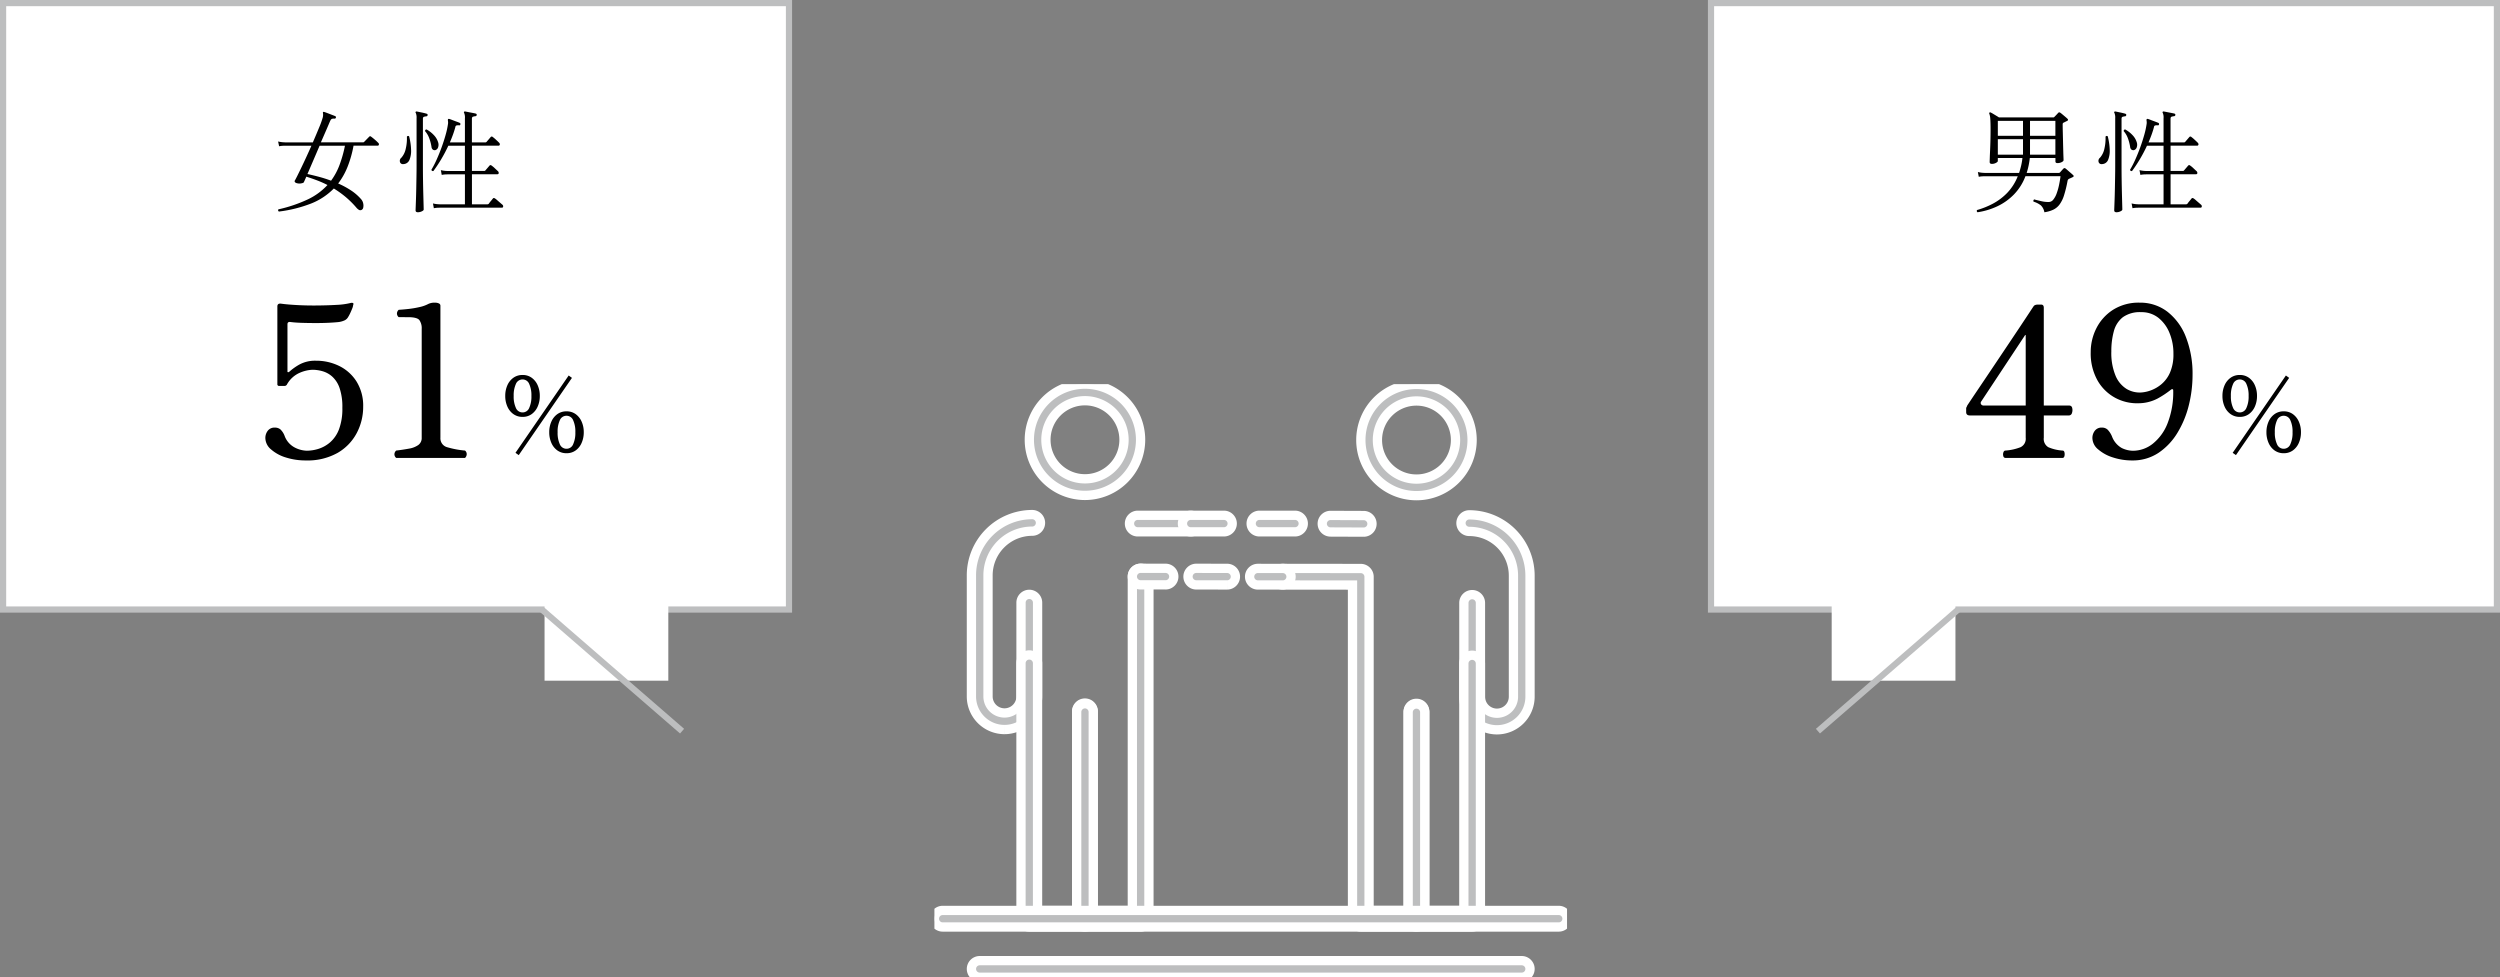
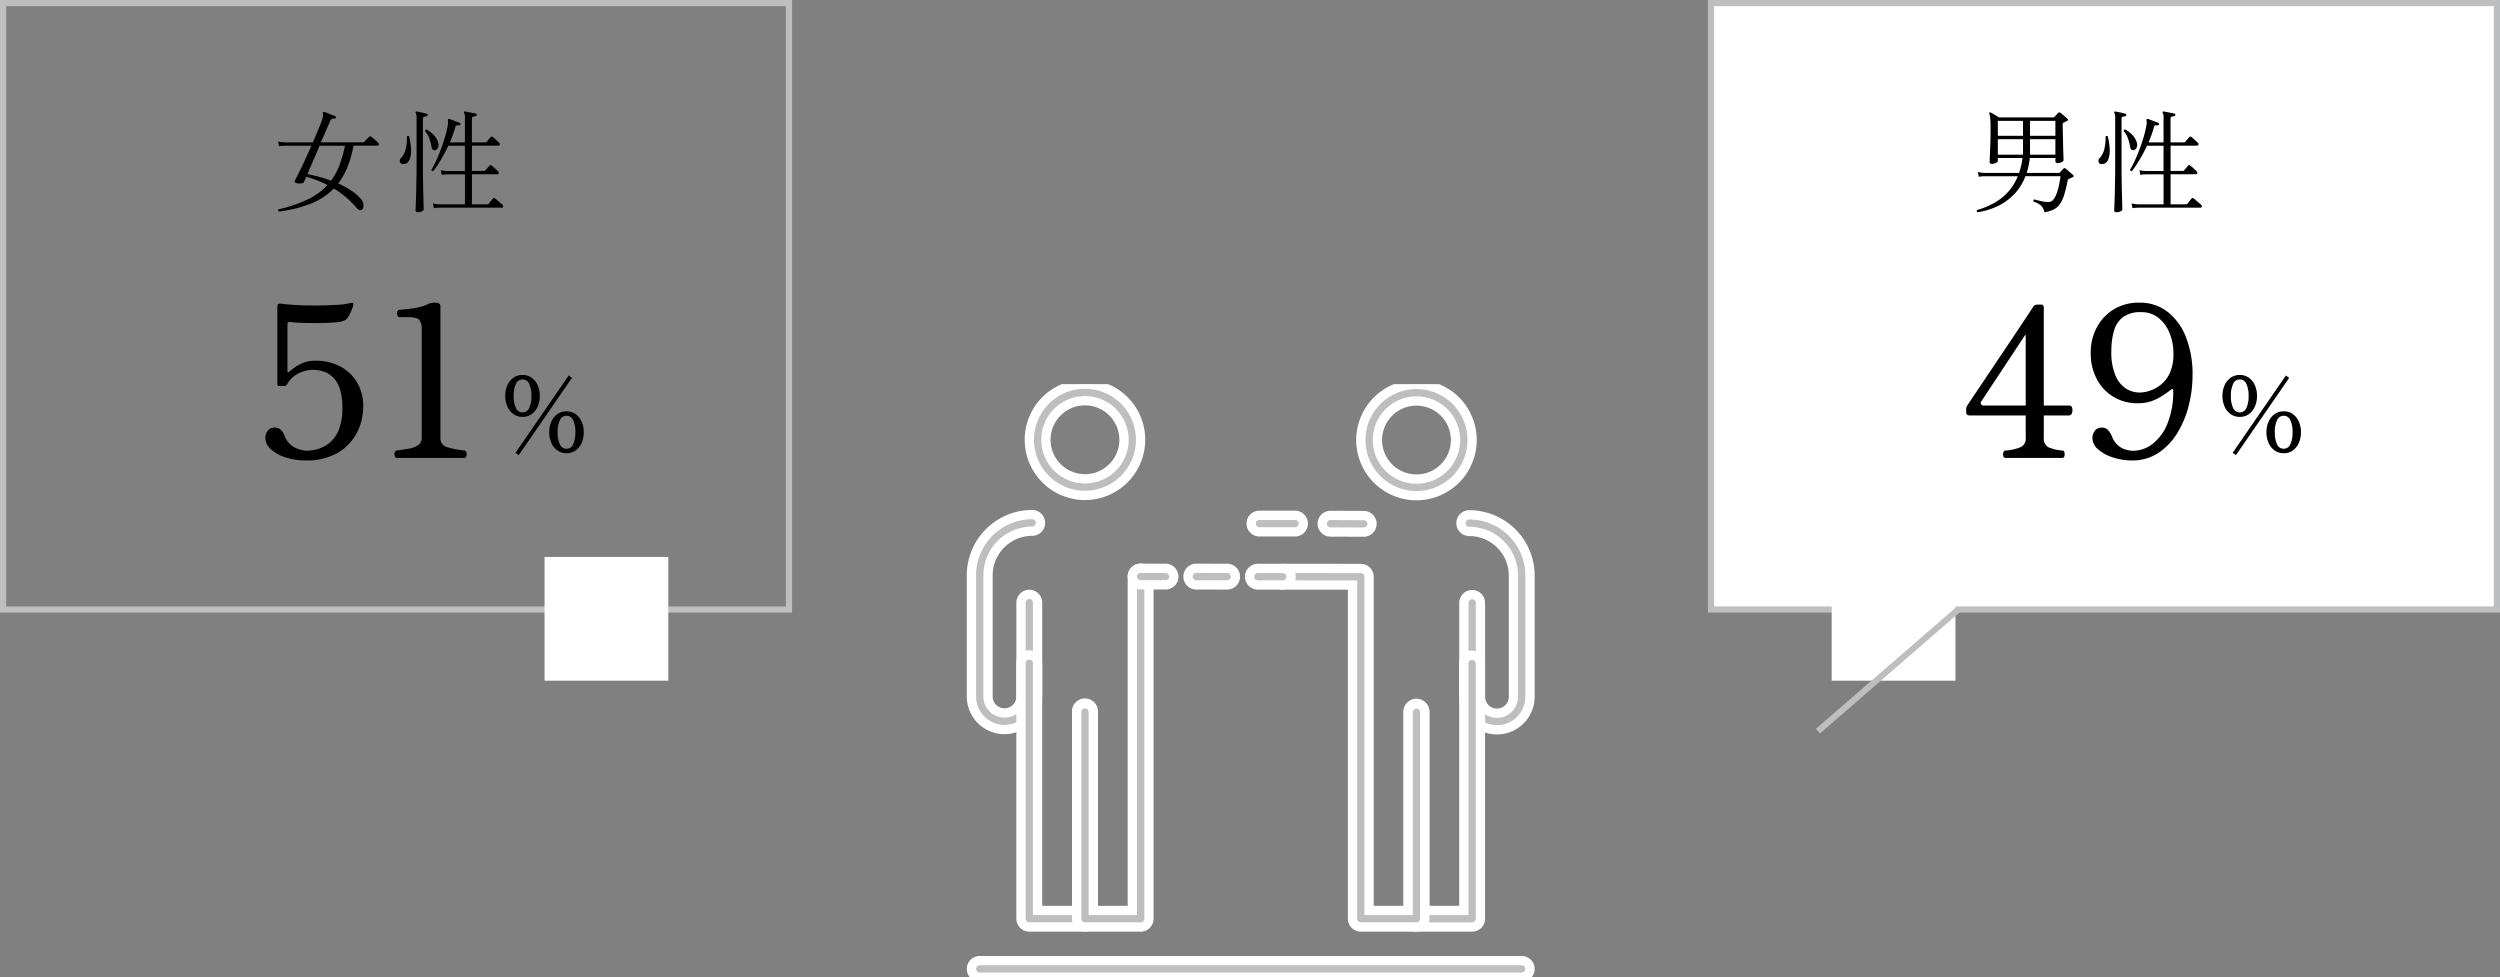
<svg xmlns="http://www.w3.org/2000/svg" width="404" height="157.921" viewBox="0 0 404 157.921">
  <rect x="0" y="0" width="404" height="157.921" fill="#808080" stroke="none" />
  <defs>
    <clipPath id="clip-path">
      <rect id="長方形_23838" data-name="長方形 23838" width="102.233" height="95.842" fill="#bdbebf" stroke="#fff" stroke-width="1.5" />
    </clipPath>
  </defs>
  <g id="グループ_12198" data-name="グループ 12198" transform="translate(11848 7990)">
    <g id="パス_25586" data-name="パス 25586" transform="translate(-11848 -7990)" fill="#fff">
-       <path d="M 127.5 98.5 L 0.5 98.5 L 0.5 0.5 L 127.5 0.5 L 127.5 98.5 Z" stroke="none" />
      <path d="M 1 1 L 1 98 L 127 98 L 127 1 L 1 1 M 0 0 L 128 0 L 128 99 L 0 99 L 0 0 Z" stroke="none" fill="#bdbebf" />
    </g>
    <path id="パス_25587" data-name="パス 25587" d="M-17.928,1.188a.267.267,0,0,1-.126-.18A.2.2,0,0,1-18,.828,22.746,22.746,0,0,0-13.212-.8,10.388,10.388,0,0,0-10.08-3.1a15.108,15.108,0,0,0-1.647-.738q-.855-.324-1.773-.612-.144.342-.252.576t-.144.324q-.072.126-.459.189a1.581,1.581,0,0,1-.765-.063.45.45,0,0,1-.243-.189.216.216,0,0,1,.027-.243q.108-.18.378-.72t.648-1.323q.378-.783.8-1.7t.837-1.854h-4.266l-.3.009a3.993,3.993,0,0,0-.657.081l-.162-.774a4.816,4.816,0,0,0,.792.126l.324.018h4.5q.576-1.332,1.026-2.43a13.421,13.421,0,0,0,.576-1.6,2.035,2.035,0,0,0,.054-.405,1.617,1.617,0,0,0-.018-.261q-.036-.144.018-.2t.18-.018q.18.054.531.189l.7.27q.351.135.531.207a.2.2,0,0,1,.126.252.212.212,0,0,1-.216.162,1.313,1.313,0,0,0-.378.018q-.18.036-.306.306-.072.144-.288.657t-.54,1.251l-.7,1.6h6.786a.268.268,0,0,0,.2-.072l.81-.828a.21.21,0,0,1,.324-.018q.252.18.621.5a6.842,6.842,0,0,1,.531.5.29.29,0,0,1,.1.3.186.186,0,0,1-.189.153H-5.868A18.034,18.034,0,0,1-6.84-6.03,11.361,11.361,0,0,1-8.352-3.348a13.6,13.6,0,0,1,2.07,1.116A7.893,7.893,0,0,1-4.644-.81a1.459,1.459,0,0,1,.333.666A1.553,1.553,0,0,1-4.3.54a.512.512,0,0,1-.306.4A.462.462,0,0,1-4.977.927,1.728,1.728,0,0,1-5.436.522,15.159,15.159,0,0,0-7.182-1.2,15.962,15.962,0,0,0-9.054-2.538,10.545,10.545,0,0,1-12.708-.117,21.519,21.519,0,0,1-17.928,1.188ZM-9.5-3.8A10.391,10.391,0,0,0-8.145-6.309,20.468,20.468,0,0,0-7.254-9.45h-4.1q-.522,1.224-1.053,2.457t-.909,2.115q.918.2,1.89.459T-9.5-3.8ZM7.11.648,6.966-.126A4.457,4.457,0,0,0,7.74,0l.324.018h4.068V-4.824H9.342l-.3.009a3.993,3.993,0,0,0-.657.081l-.144-.774a4.457,4.457,0,0,0,.774.126l.324.018h2.79V-9.45H9.45A23.1,23.1,0,0,1,8.271-7.218,22.067,22.067,0,0,1,7.038-5.364a.247.247,0,0,1-.324-.2,15.393,15.393,0,0,0,.837-1.62q.423-.936.8-1.971t.657-2.034A13.37,13.37,0,0,0,9.4-13a1.6,1.6,0,0,0,.009-.288,1.759,1.759,0,0,0-.027-.216q-.018-.2.036-.252a.228.228,0,0,1,.2-.018q.18.054.5.18t.648.243q.324.117.522.207a.206.206,0,0,1,.108.252q-.054.18-.216.144a1.209,1.209,0,0,0-.423.027.279.279,0,0,0-.171.243q-.162.612-.387,1.233T9.7-9.99h2.43V-13.9a1.756,1.756,0,0,0-.126-.846.154.154,0,0,1,0-.2.205.205,0,0,1,.18-.036q.2.036.522.1l.657.126q.333.063.531.117a.193.193,0,0,1,.144.216.218.218,0,0,1-.2.2,2.316,2.316,0,0,0-.378.072q-.2.054-.2.342V-9.99h2.16a.268.268,0,0,0,.2-.072q.09-.108.342-.4t.342-.4a.218.218,0,0,1,.324,0,5.678,5.678,0,0,1,.522.441q.342.315.5.477a.352.352,0,0,1,.117.333.208.208,0,0,1-.225.153H13.266v4.086h1.962a.268.268,0,0,0,.2-.072q.09-.108.342-.4t.342-.4a.218.218,0,0,1,.324,0,3.929,3.929,0,0,1,.531.441q.333.315.513.477a.392.392,0,0,1,.108.333q-.036.153-.234.153H13.266V.018h2.466A.331.331,0,0,0,16-.09a4.262,4.262,0,0,1,.324-.423q.234-.279.324-.4.126-.162.342-.018a3.109,3.109,0,0,1,.378.3q.234.207.477.414T18.2.09A.32.32,0,0,1,18.306.4a.185.185,0,0,1-.2.162H8.064l-.3.009A3.993,3.993,0,0,0,7.11.648ZM4.536,1.3q-.378,0-.378-.306,0-.072.018-.549T4.221-.792q.027-.756.045-1.683T4.3-4.383q.018-.981.018-1.863V-13.9a1.894,1.894,0,0,0-.126-.846.131.131,0,0,1,0-.2.176.176,0,0,1,.162-.036q.288.054.8.162t.8.2q.18.054.144.216a.191.191,0,0,1-.18.2,2.1,2.1,0,0,0-.387.072q-.189.054-.189.324v7.578q0,1.152.018,2.358t.045,2.241q.027,1.035.045,1.71t.018.783q0,.144-.3.288A1.445,1.445,0,0,1,4.536,1.3ZM2.16-6.48a.477.477,0,0,1-.522-.333.638.638,0,0,1,.216-.693,3.184,3.184,0,0,0,.711-1.44,7.174,7.174,0,0,0,.189-1.962.222.222,0,0,1,.36-.054A9.786,9.786,0,0,1,3.429-8.82a3.841,3.841,0,0,1-.261,1.656A1.084,1.084,0,0,1,2.16-6.48ZM7.308-8.73A.572.572,0,0,1,6.975-8.8a.615.615,0,0,1-.243-.45,7,7,0,0,0-.342-1.341,3.612,3.612,0,0,0-.7-1.215q0-.27.252-.27a4.642,4.642,0,0,1,1.152.891,2.865,2.865,0,0,1,.7,1.161,1.251,1.251,0,0,1,0,.837A.656.656,0,0,1,7.308-8.73Z" transform="translate(-11785 -7957)" />
    <path id="パス_25589" data-name="パス 25589" d="M-3.552-5.632a2.493,2.493,0,0,1-1.48-.448A2.913,2.913,0,0,1-6.008-7.3a4.142,4.142,0,0,1-.344-1.712,4.183,4.183,0,0,1,.344-1.728,2.913,2.913,0,0,1,.976-1.216,2.493,2.493,0,0,1,1.48-.448,2.457,2.457,0,0,1,1.472.448,2.938,2.938,0,0,1,.968,1.216A4.183,4.183,0,0,1-.768-9.008,4.142,4.142,0,0,1-1.112-7.3,2.938,2.938,0,0,1-2.08-6.08,2.457,2.457,0,0,1-3.552-5.632ZM3.552.24a2.493,2.493,0,0,1-1.48-.448A2.9,2.9,0,0,1,1.1-1.432a4.2,4.2,0,0,1-.344-1.72A4.142,4.142,0,0,1,1.1-4.864,2.913,2.913,0,0,1,2.072-6.08a2.493,2.493,0,0,1,1.48-.448,2.457,2.457,0,0,1,1.472.448,2.938,2.938,0,0,1,.968,1.216,4.142,4.142,0,0,1,.344,1.712,4.2,4.2,0,0,1-.344,1.72A2.929,2.929,0,0,1,5.024-.208,2.457,2.457,0,0,1,3.552.24Zm0-.72A1.143,1.143,0,0,0,4.616-1.2a4.412,4.412,0,0,0,.36-1.952A4.358,4.358,0,0,0,4.616-5.1a1.143,1.143,0,0,0-1.064-.712,1.154,1.154,0,0,0-1.08.712,4.358,4.358,0,0,0-.36,1.944A4.412,4.412,0,0,0,2.472-1.2,1.153,1.153,0,0,0,3.552-.48Zm-7.1-5.872a1.143,1.143,0,0,0,1.064-.72,4.368,4.368,0,0,0,.36-1.936,4.412,4.412,0,0,0-.36-1.952,1.143,1.143,0,0,0-1.064-.72,1.153,1.153,0,0,0-1.08.72,4.412,4.412,0,0,0-.36,1.952,4.368,4.368,0,0,0,.36,1.936A1.153,1.153,0,0,0-3.552-6.352Zm-.624,6.9L-4.7.176,3.9-12.32l.528.384Z" transform="translate(-11760 -7917)" />
    <path id="パス_25588" data-name="パス 25588" d="M-10.591.408a10.481,10.481,0,0,1-3.2-.476A6.448,6.448,0,0,1-16.2-1.377,2.438,2.438,0,0,1-17.119-3.2a1.9,1.9,0,0,1,.391-1.19,1.348,1.348,0,0,1,1.139-.51,1.386,1.386,0,0,1,.9.289,2.846,2.846,0,0,1,.7,1.1,3.461,3.461,0,0,0,1.632,1.836,4.5,4.5,0,0,0,1.938.51,6.413,6.413,0,0,0,1.9-.306,5.345,5.345,0,0,0,1.87-1.054A5.247,5.247,0,0,0-5.219-4.624a9.432,9.432,0,0,0,.544-3.468,9.441,9.441,0,0,0-.442-3.179A4.464,4.464,0,0,0-6.29-13.124a4.01,4.01,0,0,0-1.581-.884A6.049,6.049,0,0,0-9.5-14.246a5.757,5.757,0,0,0-2.074.493,4.352,4.352,0,0,0-2.074,1.921.458.458,0,0,1-.408.2h-.816a.27.27,0,0,1-.306-.306V-24.48q0-.544.646-.442.986.136,2.55.221t3.264.068q1.7-.017,3.128-.1a11.377,11.377,0,0,0,2.176-.289q.374-.1.51.034.034.034,0,.238a.261.261,0,0,0-.034.1,1.86,1.86,0,0,1-.153.527q-.153.391-.34.782a5.068,5.068,0,0,1-.323.595,1.308,1.308,0,0,1-.544.51,3.427,3.427,0,0,1-.918.272q-.578.068-1.581.119t-2.159.051q-1.156,0-2.244-.034t-1.87-.136q-.476-.068-.476.374v7.616a.1.1,0,0,0,.085.119.25.25,0,0,0,.187-.051,9.093,9.093,0,0,1,1.666-1.19,5.293,5.293,0,0,1,2.686-.612,8.382,8.382,0,0,1,3.74.85,6.891,6.891,0,0,1,2.8,2.516,7.391,7.391,0,0,1,1.071,4.08A9.027,9.027,0,0,1-2.346-4.029,8.018,8.018,0,0,1-5.44-.816,9.931,9.931,0,0,1-10.591.408ZM4.029,0A.751.751,0,0,1,3.74-.612a.8.8,0,0,1,.289-.578Q5.151-1.326,6.086-1.5a3.625,3.625,0,0,0,1.5-.578,1.379,1.379,0,0,0,.561-1.19V-20.842a2.286,2.286,0,0,0-.374-1.428q-.374-.476-1.87-.476H4.437a.751.751,0,0,1-.289-.612.8.8,0,0,1,.289-.578Q5.083-23.97,6-24.072a15.734,15.734,0,0,0,1.8-.306,5.442,5.442,0,0,0,1.428-.51,2.32,2.32,0,0,1,1.088-.2,1.394,1.394,0,0,1,.6.119.4.4,0,0,1,.255.391V-3.264a1.484,1.484,0,0,0,1.139,1.547,14.483,14.483,0,0,0,2.839.527.741.741,0,0,1,.272.578A.846.846,0,0,1,15.147,0Z" transform="translate(-11788 -7916)" />
    <g id="グループ_12197" data-name="グループ 12197" transform="translate(-11697 -7927.921)">
      <g id="グループ_11955" data-name="グループ 11955" transform="translate(0 0)" clip-path="url(#clip-path)">
        <path id="パス_25432" data-name="パス 25432" d="M8.523,45.936A5.351,5.351,0,0,1,3.178,40.59V21.018A9.831,9.831,0,0,1,13,11.2a1.34,1.34,0,0,1,0,2.68,7.146,7.146,0,0,0-7.139,7.139V40.59a2.666,2.666,0,1,0,5.332,0V25.43a1.339,1.339,0,1,1,2.678,0V40.59a5.351,5.351,0,0,1-5.345,5.345" transform="translate(2.803 9.879)" fill="#bdbebf" stroke="#fff" stroke-width="1.5" />
        <path id="パス_25433" data-name="パス 25433" d="M17.772,67.215h-9a1.341,1.341,0,0,1-1.34-1.34V24.59a1.339,1.339,0,1,1,2.678,0V64.536h6.318V32.367a1.34,1.34,0,0,1,2.68,0V65.875a1.341,1.341,0,0,1-1.34,1.34" transform="translate(6.559 20.509)" fill="#bdbebf" stroke="#fff" stroke-width="1.5" />
        <path id="パス_25434" data-name="パス 25434" d="M17.14,17.978a8.989,8.989,0,1,1,8.989-8.989,9,9,0,0,1-8.989,8.989m0-15.3a6.31,6.31,0,1,0,6.311,6.311A6.317,6.317,0,0,0,17.14,2.678" transform="translate(7.19 0)" fill="#bdbebf" stroke="#fff" stroke-width="1.5" />
        <path id="パス_25435" data-name="パス 25435" d="M51.024,45.959a5.351,5.351,0,0,1-5.345-5.345V25.453a1.339,1.339,0,1,1,2.678,0V40.613a2.666,2.666,0,1,0,5.332,0V21.041A7.146,7.146,0,0,0,46.55,13.9a1.34,1.34,0,0,1,0-2.68,9.831,9.831,0,0,1,9.819,9.819V40.613a5.351,5.351,0,0,1-5.345,5.345" transform="translate(39.883 9.899)" fill="#bdbebf" stroke="#fff" stroke-width="1.5" />
        <path id="パス_25436" data-name="パス 25436" d="M51.016,67.2h-9a1.341,1.341,0,0,1-1.34-1.34V32.391a1.339,1.339,0,1,1,2.678,0V64.517h6.318v-39.9a1.34,1.34,0,1,1,2.68,0V65.855a1.341,1.341,0,0,1-1.34,1.34" transform="translate(35.884 20.529)" fill="#bdbebf" stroke="#fff" stroke-width="1.5" />
-         <path id="パス_25437" data-name="パス 25437" d="M26.65,13.937H18.088a1.339,1.339,0,1,1,0-2.678H26.65a1.339,1.339,0,1,1,0,2.678" transform="translate(14.774 9.932)" fill="#bdbebf" stroke="#fff" stroke-width="1.5" />
        <path id="パス_25438" data-name="パス 25438" d="M40,13.97l-5.364-.021a1.339,1.339,0,0,1,.006-2.678L40,11.292A1.339,1.339,0,0,1,40,13.97" transform="translate(29.375 9.942)" fill="#bdbebf" stroke="#fff" stroke-width="1.5" />
        <path id="パス_25439" data-name="パス 25439" d="M34.28,13.937H28.536a1.339,1.339,0,1,1,0-2.678H34.28a1.339,1.339,0,1,1,0,2.678" transform="translate(23.99 9.932)" fill="#bdbebf" stroke="#fff" stroke-width="1.5" />
-         <path id="パス_25440" data-name="パス 25440" d="M28,13.937H22.637a1.339,1.339,0,1,1,0-2.678H28a1.339,1.339,0,1,1,0,2.678" transform="translate(18.787 9.932)" fill="#bdbebf" stroke="#fff" stroke-width="1.5" />
        <path id="パス_25441" data-name="パス 25441" d="M22.553,73.781h-9a1.339,1.339,0,0,1-1.338-1.34V39.047a1.339,1.339,0,1,1,2.678,0V71.1h6.318V17.146a1.34,1.34,0,1,1,2.68,0v55.3a1.341,1.341,0,0,1-1.34,1.34" transform="translate(10.776 13.943)" fill="#bdbebf" stroke="#fff" stroke-width="1.5" />
        <path id="パス_25443" data-name="パス 25443" d="M28.092,18.5l-4.978-.006a1.34,1.34,0,0,1,0-2.68l4.98.008a1.339,1.339,0,0,1,0,2.678" transform="translate(19.209 13.947)" fill="#bdbebf" stroke="#fff" stroke-width="1.5" />
        <path id="パス_25444" data-name="パス 25444" d="M22.354,18.49l-4.02,0a1.34,1.34,0,0,1,0-2.68l4.02.006a1.339,1.339,0,1,1,0,2.678" transform="translate(14.993 13.943)" fill="#bdbebf" stroke="#fff" stroke-width="1.5" />
        <path id="パス_25445" data-name="パス 25445" d="M52.145,73.769h-9a1.339,1.339,0,0,1-1.338-1.34V18.513L30.538,18.5a1.34,1.34,0,0,1,0-2.68l12.608.015a1.34,1.34,0,0,1,1.338,1.34V71.091H50.8V39.076a1.34,1.34,0,0,1,2.68,0V72.429a1.341,1.341,0,0,1-1.34,1.34" transform="translate(25.758 13.955)" fill="#bdbebf" stroke="#fff" stroke-width="1.5" />
        <path id="パス_25446" data-name="パス 25446" d="M45.6,18A8.989,8.989,0,1,1,54.593,9.01,9,9,0,0,1,45.6,18m0-15.3A6.31,6.31,0,1,0,51.913,9.01,6.317,6.317,0,0,0,45.6,2.7" transform="translate(32.299 0.02)" fill="#bdbebf" stroke="#fff" stroke-width="1.5" />
-         <path id="パス_25447" data-name="パス 25447" d="M100.893,47.864H1.338a1.339,1.339,0,0,1,0-2.678h99.555a1.339,1.339,0,1,1,0,2.678" transform="translate(0 39.86)" fill="#bdbebf" stroke="#fff" stroke-width="1.5" />
        <path id="パス_25448" data-name="パス 25448" d="M92.108,52.177H4.519a1.339,1.339,0,1,1,0-2.678H92.108a1.339,1.339,0,1,1,0,2.678" transform="translate(2.804 43.664)" fill="#bdbebf" stroke="#fff" stroke-width="1.5" />
        <path id="パス_25442" data-name="パス 25442" d="M32.423,18.5,28.4,18.5a1.339,1.339,0,1,1,0-2.678l4.02.006a1.339,1.339,0,1,1,0,2.678" transform="translate(23.875 13.953)" fill="#bdbebf" stroke="#fff" stroke-width="1.5" />
      </g>
    </g>
    <path id="パス_25591" data-name="パス 25591" d="M0,0H20V20H0Z" transform="translate(-11760 -7900)" fill="#fff" />
-     <path id="パス_25584" data-name="パス 25584" d="M-10193.368-8485.436l22.591,19.591" transform="translate(-1567 594)" fill="none" stroke="#bdbebf" stroke-width="1" />
    <g id="パス_25590" data-name="パス 25590" transform="translate(-11572 -7990)" fill="#fff">
      <path d="M 127.5 98.5 L 0.5 98.5 L 0.5 0.5 L 127.5 0.5 L 127.5 98.5 Z" stroke="none" />
      <path d="M 1 1 L 1 98 L 127 98 L 127 1 L 1 1 M 0 0 L 128 0 L 128 99 L 0 99 L 0 0 Z" stroke="none" fill="#bdbebf" />
    </g>
    <path id="パス_25592" data-name="パス 25592" d="M0,0H20V20H0Z" transform="translate(-11552 -7900)" fill="#fff" />
    <path id="パス_25585" data-name="パス 25585" d="M-10170.776-8485.436l-22.591,19.591" transform="translate(-1360.855 594)" fill="none" stroke="#bdbebf" stroke-width="1" />
    <path id="パス_25593" data-name="パス 25593" d="M-17.928,1.3a.252.252,0,0,1-.117-.162A.218.218,0,0,1-18,.936,12.789,12.789,0,0,0-15.444-.09a9.281,9.281,0,0,0,2.313-1.746,8.181,8.181,0,0,0,1.7-2.682h-5.328l-.306.009a4.016,4.016,0,0,0-.666.081l-.144-.774a4.457,4.457,0,0,0,.774.126l.324.018h5.562q.18-.54.324-1.143a10.166,10.166,0,0,0,.216-1.269h-3.978v.486q0,.144-.3.306a1.349,1.349,0,0,1-.657.162q-.36,0-.36-.306,0-.108.018-.657t.054-1.332q.036-.783.054-1.638t.018-1.575q0-1.188-.045-1.764a2.852,2.852,0,0,0-.153-.828A.143.143,0,0,1-16-14.8a.142.142,0,0,1,.2-.018,3.414,3.414,0,0,1,.378.207l.522.315q.27.162.432.27h8.766a.211.211,0,0,0,.18-.072q.09-.09.306-.315t.306-.333a.3.3,0,0,1,.171-.1.326.326,0,0,1,.207.081q.108.072.342.27l.459.387q.225.189.333.3.216.216-.072.36-.126.054-.279.135t-.279.135a.272.272,0,0,0-.108.09.487.487,0,0,0-.036.234q0,.432.018,1.125t.036,1.467q.018.774.036,1.467t.036,1.152q.018.459.018.513,0,.18-.306.333A1.468,1.468,0,0,1-5-6.642q-.342,0-.342-.27V-7.47h-4.14q-.072.648-.2,1.251A11.324,11.324,0,0,1-9.99-5.058h5.2a.275.275,0,0,0,.2-.09q.09-.108.261-.3t.279-.3a.228.228,0,0,1,.342-.018q.126.09.369.306t.486.423q.243.207.351.315.252.216-.072.36-.144.072-.288.135l-.27.117a.462.462,0,0,0-.252.342A18.972,18.972,0,0,1-3.96-1.413,4.973,4.973,0,0,1-4.689.063,2.77,2.77,0,0,1-5.7.891,5.069,5.069,0,0,1-7.128,1.3,2.028,2.028,0,0,0-7.695.189a3.62,3.62,0,0,0-1.179-.6A.273.273,0,0,1-8.892-.63a.216.216,0,0,1,.144-.144l.234.072q.36.09.954.225A4.7,4.7,0,0,0-6.372-.36a.95.95,0,0,0,.7-.4,3.471,3.471,0,0,0,.531-.99,9.608,9.608,0,0,0,.378-1.341q.153-.729.243-1.431h-5.67a8.518,8.518,0,0,1-1.845,2.934A9.227,9.227,0,0,1-14.724.333,11.45,11.45,0,0,1-17.928,1.3ZM-9.45-8.01h4.1v-2.5h-4.1Zm-5.2,0h4.068v-2.5h-4.068Zm5.2-3.042h4.1v-2.412h-4.1Zm-5.2,0h4.068v-2.412h-4.068ZM7.11.648,6.966-.126A4.457,4.457,0,0,0,7.74,0l.324.018h4.068V-4.824H9.342l-.3.009a3.993,3.993,0,0,0-.657.081l-.144-.774a4.457,4.457,0,0,0,.774.126l.324.018h2.79V-9.45H9.45A23.1,23.1,0,0,1,8.271-7.218,22.067,22.067,0,0,1,7.038-5.364a.247.247,0,0,1-.324-.2,15.393,15.393,0,0,0,.837-1.62q.423-.936.8-1.971t.657-2.034A13.37,13.37,0,0,0,9.4-13a1.6,1.6,0,0,0,.009-.288,1.759,1.759,0,0,0-.027-.216q-.018-.2.036-.252a.228.228,0,0,1,.2-.018q.18.054.5.18t.648.243q.324.117.522.207a.206.206,0,0,1,.108.252q-.054.18-.216.144a1.209,1.209,0,0,0-.423.027.279.279,0,0,0-.171.243q-.162.612-.387,1.233T9.7-9.99h2.43V-13.9a1.756,1.756,0,0,0-.126-.846.154.154,0,0,1,0-.2.205.205,0,0,1,.18-.036q.2.036.522.1l.657.126q.333.063.531.117a.193.193,0,0,1,.144.216.218.218,0,0,1-.2.2,2.316,2.316,0,0,0-.378.072q-.2.054-.2.342V-9.99h2.16a.268.268,0,0,0,.2-.072q.09-.108.342-.4t.342-.4a.218.218,0,0,1,.324,0,5.678,5.678,0,0,1,.522.441q.342.315.5.477a.352.352,0,0,1,.117.333.208.208,0,0,1-.225.153H13.266v4.086h1.962a.268.268,0,0,0,.2-.072q.09-.108.342-.4t.342-.4a.218.218,0,0,1,.324,0,3.929,3.929,0,0,1,.531.441q.333.315.513.477a.392.392,0,0,1,.108.333q-.036.153-.234.153H13.266V.018h2.466A.331.331,0,0,0,16-.09a4.262,4.262,0,0,1,.324-.423q.234-.279.324-.4.126-.162.342-.018a3.109,3.109,0,0,1,.378.3q.234.207.477.414T18.2.09A.32.32,0,0,1,18.306.4a.185.185,0,0,1-.2.162H8.064l-.3.009A3.993,3.993,0,0,0,7.11.648ZM4.536,1.3q-.378,0-.378-.306,0-.072.018-.549T4.221-.792q.027-.756.045-1.683T4.3-4.383q.018-.981.018-1.863V-13.9a1.894,1.894,0,0,0-.126-.846.131.131,0,0,1,0-.2.176.176,0,0,1,.162-.036q.288.054.8.162t.8.2q.18.054.144.216a.191.191,0,0,1-.18.2,2.1,2.1,0,0,0-.387.072q-.189.054-.189.324v7.578q0,1.152.018,2.358t.045,2.241q.027,1.035.045,1.71t.018.783q0,.144-.3.288A1.445,1.445,0,0,1,4.536,1.3ZM2.16-6.48a.477.477,0,0,1-.522-.333.638.638,0,0,1,.216-.693,3.184,3.184,0,0,0,.711-1.44,7.174,7.174,0,0,0,.189-1.962.222.222,0,0,1,.36-.054A9.786,9.786,0,0,1,3.429-8.82a3.841,3.841,0,0,1-.261,1.656A1.084,1.084,0,0,1,2.16-6.48ZM7.308-8.73A.572.572,0,0,1,6.975-8.8a.615.615,0,0,1-.243-.45,7,7,0,0,0-.342-1.341,3.612,3.612,0,0,0-.7-1.215q0-.27.252-.27a4.642,4.642,0,0,1,1.152.891,2.865,2.865,0,0,1,.7,1.161,1.251,1.251,0,0,1,0,.837A.656.656,0,0,1,7.308-8.73Z" transform="translate(-11510.5 -7957)" />
    <path id="パス_25595" data-name="パス 25595" d="M-3.552-5.632a2.493,2.493,0,0,1-1.48-.448A2.913,2.913,0,0,1-6.008-7.3a4.142,4.142,0,0,1-.344-1.712,4.183,4.183,0,0,1,.344-1.728,2.913,2.913,0,0,1,.976-1.216,2.493,2.493,0,0,1,1.48-.448,2.457,2.457,0,0,1,1.472.448,2.938,2.938,0,0,1,.968,1.216A4.183,4.183,0,0,1-.768-9.008,4.142,4.142,0,0,1-1.112-7.3,2.938,2.938,0,0,1-2.08-6.08,2.457,2.457,0,0,1-3.552-5.632ZM3.552.24a2.493,2.493,0,0,1-1.48-.448A2.9,2.9,0,0,1,1.1-1.432a4.2,4.2,0,0,1-.344-1.72A4.142,4.142,0,0,1,1.1-4.864,2.913,2.913,0,0,1,2.072-6.08a2.493,2.493,0,0,1,1.48-.448,2.457,2.457,0,0,1,1.472.448,2.938,2.938,0,0,1,.968,1.216,4.142,4.142,0,0,1,.344,1.712,4.2,4.2,0,0,1-.344,1.72A2.929,2.929,0,0,1,5.024-.208,2.457,2.457,0,0,1,3.552.24Zm0-.72A1.143,1.143,0,0,0,4.616-1.2a4.412,4.412,0,0,0,.36-1.952A4.358,4.358,0,0,0,4.616-5.1a1.143,1.143,0,0,0-1.064-.712,1.154,1.154,0,0,0-1.08.712,4.358,4.358,0,0,0-.36,1.944A4.412,4.412,0,0,0,2.472-1.2,1.153,1.153,0,0,0,3.552-.48Zm-7.1-5.872a1.143,1.143,0,0,0,1.064-.72,4.368,4.368,0,0,0,.36-1.936,4.412,4.412,0,0,0-.36-1.952,1.143,1.143,0,0,0-1.064-.72,1.153,1.153,0,0,0-1.08.72,4.412,4.412,0,0,0-.36,1.952,4.368,4.368,0,0,0,.36,1.936A1.153,1.153,0,0,0-3.552-6.352Zm-.624,6.9L-4.7.176,3.9-12.32l.528.384Z" transform="translate(-11482.5 -7917)" />
    <path id="パス_25594" data-name="パス 25594" d="M-12.41,0a.356.356,0,0,1-.357-.306A.969.969,0,0,1-12.75-.9q.1-.289.34-.289a8.354,8.354,0,0,0,2.431-.544,1.5,1.5,0,0,0,.833-1.53v-3.6h-9.01q-.612,0-.612-.544v-.544a.483.483,0,0,1,.068-.272.756.756,0,0,0,.1-.238l.578-.867q.578-.867,1.53-2.278t2.091-3.111l2.278-3.4q1.139-1.7,2.091-3.128t1.53-2.312q.578-.884.612-.918.17-.306.748-.306h.476q.442,0,.442.51v15.81h4.114a.459.459,0,0,1,.476.391,1.378,1.378,0,0,1-.034.8.514.514,0,0,1-.51.408H-6.222v3.6a1.551,1.551,0,0,0,.731,1.53,6.985,6.985,0,0,0,2.3.544q.238,0,.306.289a1.318,1.318,0,0,1,0,.595Q-2.958,0-3.2,0Zm-3.468-8.466h6.732V-19.72q0-.272-.136-.068L-16.32-9.146a.409.409,0,0,0-.051.459A.508.508,0,0,0-15.878-8.466ZM8.024.408A9.872,9.872,0,0,1,4.981-.068,6.63,6.63,0,0,1,2.567-1.377,2.422,2.422,0,0,1,1.632-3.2a1.9,1.9,0,0,1,.391-1.19A1.348,1.348,0,0,1,3.162-4.9a1.3,1.3,0,0,1,.935.34,3.532,3.532,0,0,1,.7,1.088A3.561,3.561,0,0,0,6.375-1.6a4.242,4.242,0,0,0,1.819.442,5.16,5.16,0,0,0,3.179-1.122,7.846,7.846,0,0,0,2.4-3.3,13.743,13.743,0,0,0,.918-5.338q0-.17-.119-.187a.346.346,0,0,0-.255.085A14.932,14.932,0,0,1,12.172-9.6a6.7,6.7,0,0,1-3.026.765A7.445,7.445,0,0,1,5.3-9.724a7.266,7.266,0,0,1-2.856-2.822A8.92,8.92,0,0,1,1.36-17.1a8.45,8.45,0,0,1,.918-3.859,7.6,7.6,0,0,1,2.686-2.975,7.721,7.721,0,0,1,4.318-1.156,7.176,7.176,0,0,1,4.471,1.462,9.492,9.492,0,0,1,2.992,4.1,16.32,16.32,0,0,1,1.071,6.171,20.181,20.181,0,0,1-.595,4.811A15.8,15.8,0,0,1,15.4-4.1a10.319,10.319,0,0,1-3.06,3.264A7.525,7.525,0,0,1,8.024.408Zm1.5-10.982a5.559,5.559,0,0,0,1.547-.34,5.742,5.742,0,0,0,1.717-1,5.136,5.136,0,0,0,1.394-1.9,7.326,7.326,0,0,0,.544-3.009,8.658,8.658,0,0,0-.646-3.4,5.93,5.93,0,0,0-1.8-2.431,4.346,4.346,0,0,0-2.754-.9,4.72,4.72,0,0,0-2.975.816A4.248,4.248,0,0,0,5.1-20.485,12.088,12.088,0,0,0,4.692-17.2a9.532,9.532,0,0,0,.68,3.91,4.554,4.554,0,0,0,1.785,2.142A4.145,4.145,0,0,0,9.52-10.574Z" transform="translate(-11511.5 -7916)" />
  </g>
</svg>